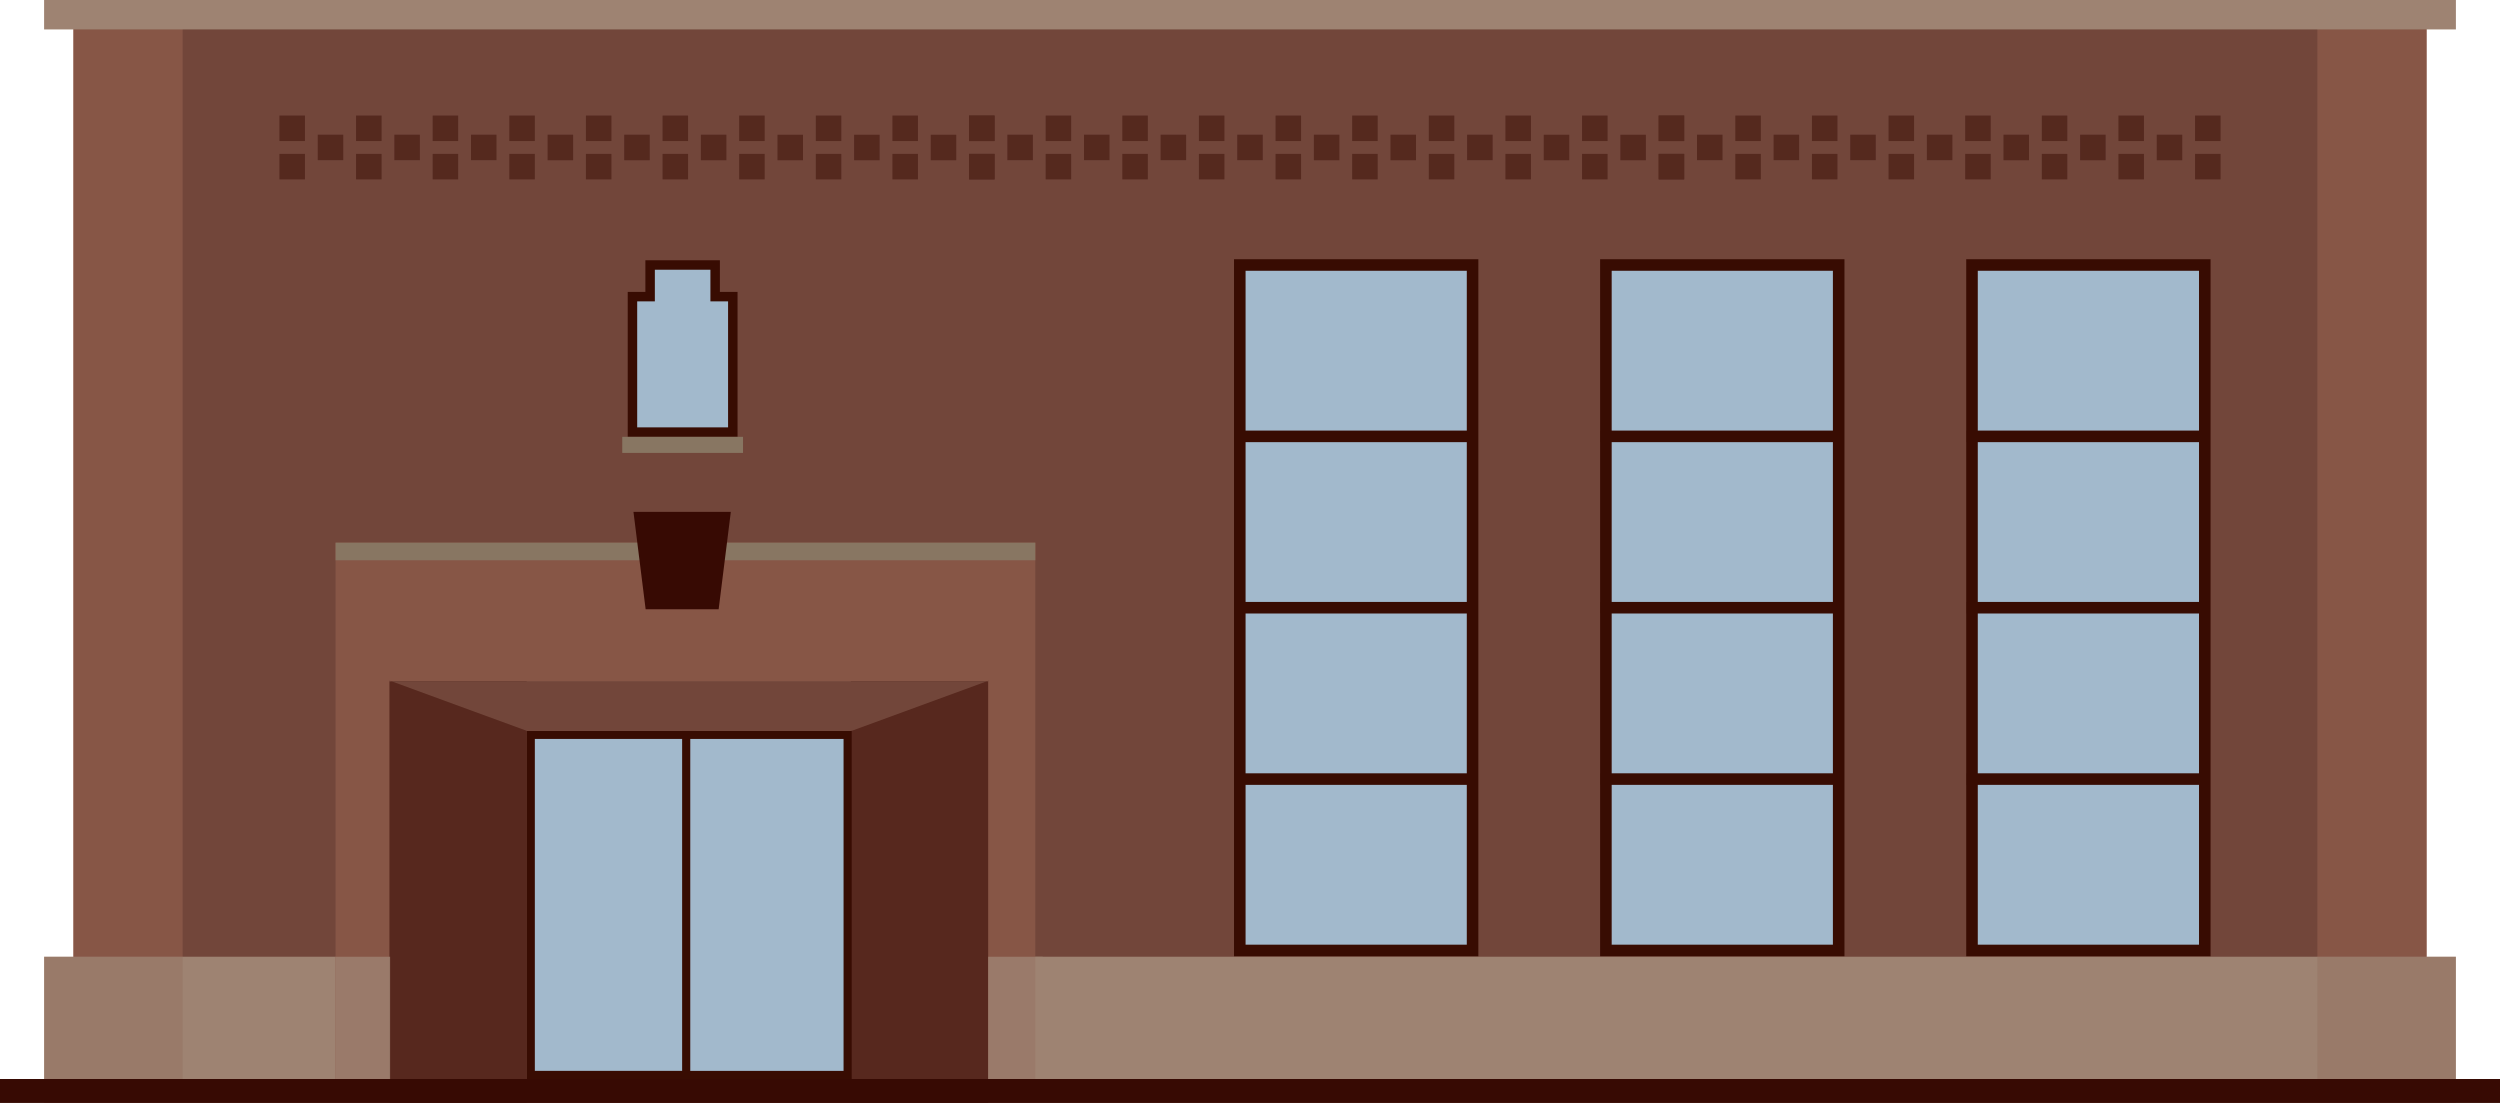
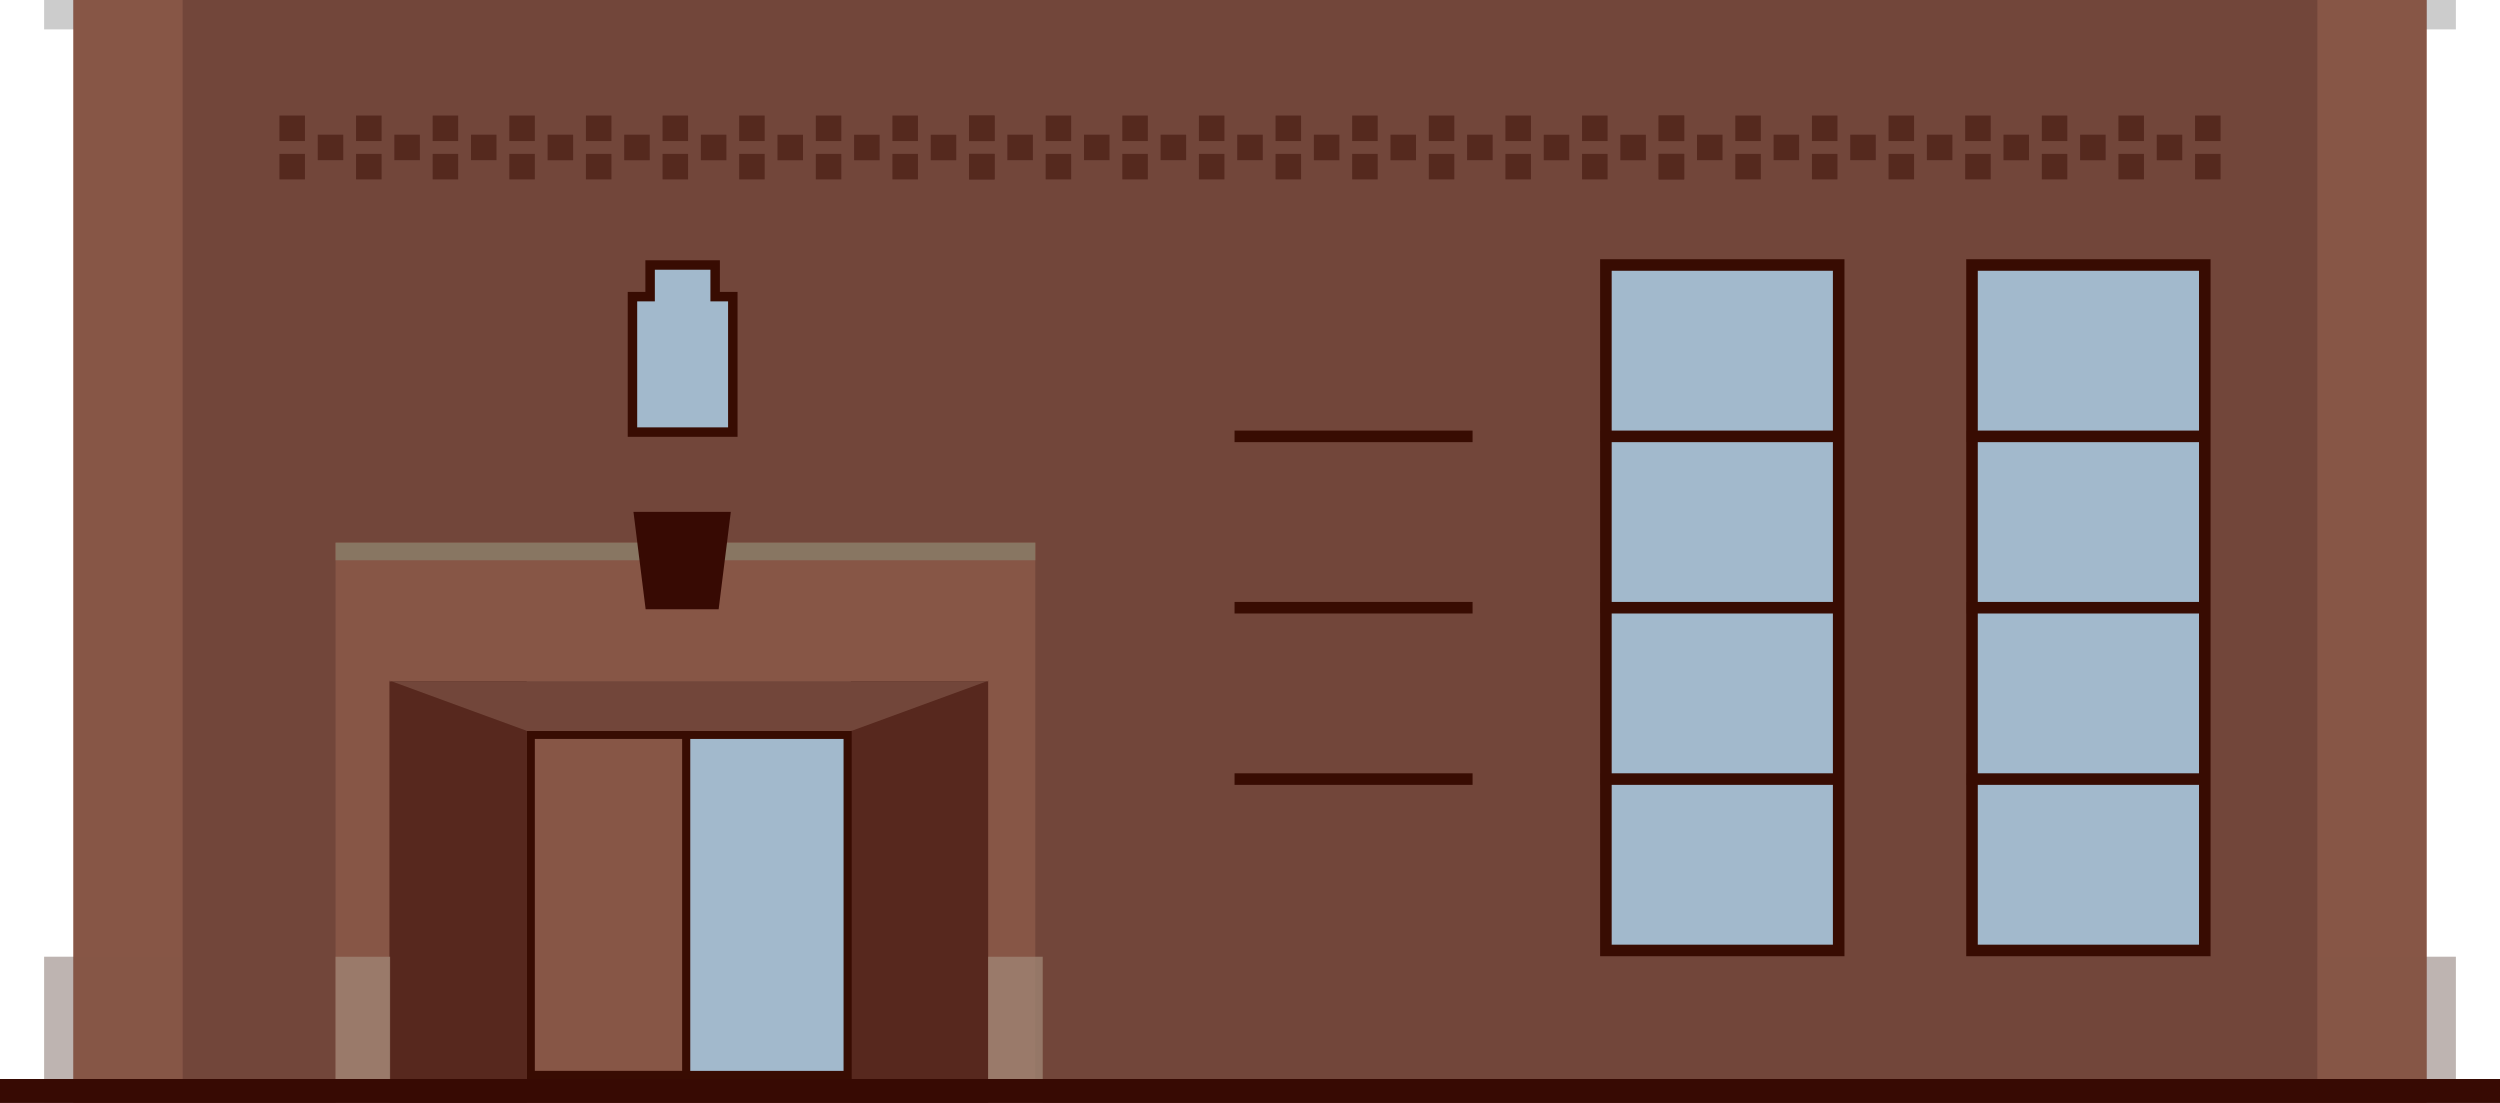
<svg xmlns="http://www.w3.org/2000/svg" viewBox="0 0 1700 750">
  <defs>
    <style>.cls-1{fill:#8e5849}.cls-2{fill:#a96b58}.cls-3{fill:#c5a48e}.cls-5{fill:#450d04}.cls-6,.cls-9{fill:#cae7ff}.cls-6,.cls-7{stroke:#460f03;stroke-miterlimit:10;stroke-width:7.86px}.cls-7{fill:none}.cls-10{fill:#460f03}.cls-12{fill:#aa937a}</style>
  </defs>
  <g id="Laag_8" data-name="Laag 8">
    <path class="cls-1" d="M50 0h1600v750H50z" />
    <path class="cls-2" d="M1575.81 0H1650v750h-74.19zM50 0h74.19v750H50z" />
-     <path class="cls-3" d="M30 650.58h1640V750H30z" />
    <g opacity=".5">
      <path class="cls-5" d="M190 78.55h17.37v17.37H190zm0 26.06h17.37v17.37H190zm26.05-13.03h17.37v17.37h-17.37zm26.06-13.03h17.37v17.37h-17.37zm0 26.06h17.37v17.37h-17.37zm26.05-13.03h17.37v17.37h-17.37zm26.05-13.03h17.37v17.37h-17.37zm0 26.06h17.37v17.37h-17.37zm26.05-13.03h17.37v17.37h-17.37zm26.06-13.03h17.37v17.37h-17.37zm0 26.06h17.37v17.37h-17.37zm26.05-13.03h17.37v17.37h-17.37zm26.05-13.03h17.37v17.37h-17.37zm0 26.06h17.37v17.37h-17.37zm26.05-13.03h17.37v17.37h-17.37zm26.06-13.03h17.37v17.37h-17.37zm0 26.06h17.37v17.37h-17.37zm26.05-13.03h17.37v17.37h-17.37zm26.05-13.03H520v17.37h-17.37zm0 26.06H520v17.37h-17.37zm26.05-13.03h17.37v17.37h-17.37zm26.06-13.03h17.37v17.37h-17.37zm0 26.06h17.37v17.37h-17.37zm26.05-13.03h17.37v17.37h-17.37zm26.05-13.03h17.37v17.37h-17.37zm0 26.06h17.37v17.37h-17.37zm26.05-13.03h17.37v17.37h-17.37zm26.06-13.03h17.37v17.37h-17.37zm0 26.06h17.37v17.37h-17.37z" />
      <path class="cls-5" d="M658.95 78.55h17.37v17.37h-17.37zm0 26.06h17.37v17.37h-17.37zM685 91.58h17.37v17.37H685zm26.05-13.03h17.37v17.37h-17.37zm0 26.06h17.37v17.37h-17.37zm26.06-13.03h17.37v17.37h-17.37zm26.05-13.03h17.37v17.37h-17.37zm0 26.06h17.37v17.37h-17.37zm26.05-13.03h17.37v17.37h-17.37zm26.05-13.03h17.37v17.37h-17.37zm0 26.06h17.37v17.37h-17.37zm26.06-13.03h17.37v17.37h-17.37zm26.05-13.03h17.37v17.37h-17.37zm0 26.06h17.37v17.37h-17.37zm26.05-13.03h17.37v17.37h-17.37zm26.05-13.03h17.37v17.37h-17.37zm0 26.06h17.37v17.37h-17.37zm26.06-13.03h17.37v17.37h-17.37zm26.05-13.03h17.37v17.37h-17.37zm0 26.06h17.37v17.37h-17.37zm26.05-13.03H1015v17.37h-17.37zm26.05-13.03h17.37v17.37h-17.37zm0 26.06h17.37v17.37h-17.37zm26.06-13.03h17.37v17.37h-17.37zm26.05-13.03h17.37v17.37h-17.37zm0 26.06h17.37v17.37h-17.37zm26.05-13.03h17.37v17.37h-17.37zm26.05-13.03h17.37v17.37h-17.37zm0 26.06h17.37v17.37h-17.37z" />
      <path class="cls-5" d="M1127.89 78.55h17.37v17.37h-17.37zm0 26.06h17.37v17.37h-17.37zm26.06-13.03h17.37v17.37h-17.37zM1180 78.55h17.37v17.37H1180zm0 26.06h17.37v17.37H1180zm26.05-13.03h17.37v17.37h-17.37zm26.06-13.03h17.37v17.37h-17.37zm0 26.06h17.37v17.37h-17.37zm26.05-13.03h17.37v17.37h-17.37zm26.05-13.03h17.37v17.37h-17.37zm0 26.06h17.37v17.37h-17.37zm26.05-13.03h17.37v17.37h-17.37zm26.06-13.03h17.37v17.37h-17.37zm0 26.06h17.37v17.37h-17.37zm26.05-13.03h17.37v17.37h-17.37zm26.05-13.03h17.37v17.37h-17.37zm0 26.06h17.37v17.37h-17.37zm26.05-13.03h17.37v17.37h-17.37zm26.06-13.03h17.37v17.37h-17.37zm0 26.06h17.37v17.37h-17.37zm26.05-13.03h17.37v17.37h-17.37zm26.05-13.03H1510v17.37h-17.37zm0 26.06H1510v17.37h-17.37z" />
    </g>
    <path class="cls-6" d="M1092.01 180.2h158.29v466.11h-158.29z" />
    <path class="cls-7" d="M1088.44 296.73h161.86m-161.86 116.52h161.86m-161.86 116.53h161.86" />
-     <path class="cls-6" d="M843.06 180.2h158.29v466.11H843.06z" />
    <path class="cls-7" d="M839.49 296.73h161.86M839.49 413.25h161.86M839.49 529.78h161.86" />
    <path class="cls-6" d="M1340.96 180.2h158.29v466.11h-158.29z" />
    <path class="cls-7" d="M1337.39 296.73h161.86m-161.86 116.52h161.86m-161.86 116.53h161.86" />
-     <path class="cls-3" d="M30 0h1640v20H30z" />
+     <path class="cls-3" d="M30 0v20H30z" />
    <path d="M30 650.58h94.19V750H30zm1545.81 0H1670V750h-94.19z" opacity=".2" fill="#a96b58" />
    <path class="cls-2" d="M228.18 369h475.83v381H228.18z" />
-     <path class="cls-9" d="M360.93 499.72h109.76v231.25H360.93z" />
    <path class="cls-10" d="M467.94 502.48v225.73H363.69V502.48h104.25m5.52-5.52H358.17v236.77h115.29V497z" />
    <path class="cls-9" d="M466.62 499.72h109.76v231.25H466.62z" />
    <path class="cls-10" d="M573.62 502.48v225.73H469.38V502.48h104.24m5.52-5.52H463.85v236.77h115.29V497z" />
    <path d="M578.6 463.24h93.35V750H578.6zm-313.78 0h93.35V750h-93.35z" opacity=".6" fill="#450d04" />
    <path class="cls-1" d="M579.14 496.96l93.35-34.21v.5H264.82v-.5l93.35 34.21" />
    <path class="cls-12" d="M228.18 369h475.83v12H228.18z" />
    <path class="cls-5" d="M488.68 414.3h-49.65l-8.28-66.21h66.21l-8.28 66.21z" />
    <path d="M228.18 650.58h37.1V750h-37.1zm443.77 0h37.1V750h-37.1z" opacity=".8" fill="#c5a48e" />
    <path class="cls-5" d="M0 733.73h1700V750H0z" />
    <path stroke-width="6.44" stroke="#460f03" stroke-miterlimit="10" fill="#cae7ff" d="M486.3 201.71V180.2h-44.22v21.51h-12.01v92.12h68.24v-92.12H486.3z" />
-     <path class="cls-12" d="M423.13 297.05h82.12v10.92h-82.12z" />
    <path opacity=".2" d="M1670 733.73v-83.15h-20V20h20V0H30v20h20v630.58H30v83.15H0V750h1700v-16.27h-30z" />
  </g>
</svg>